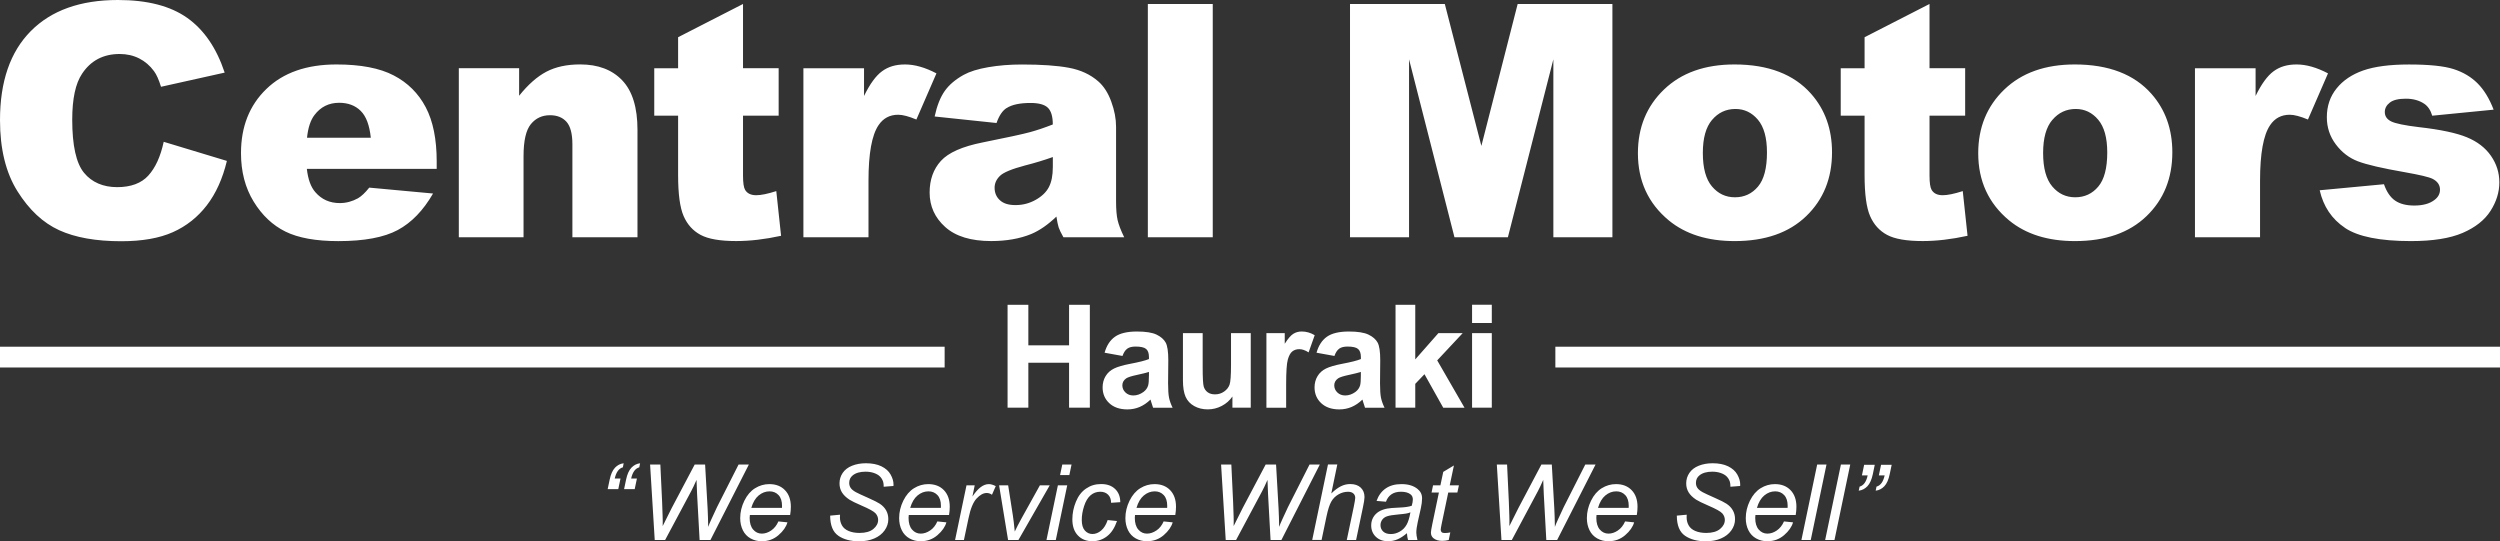
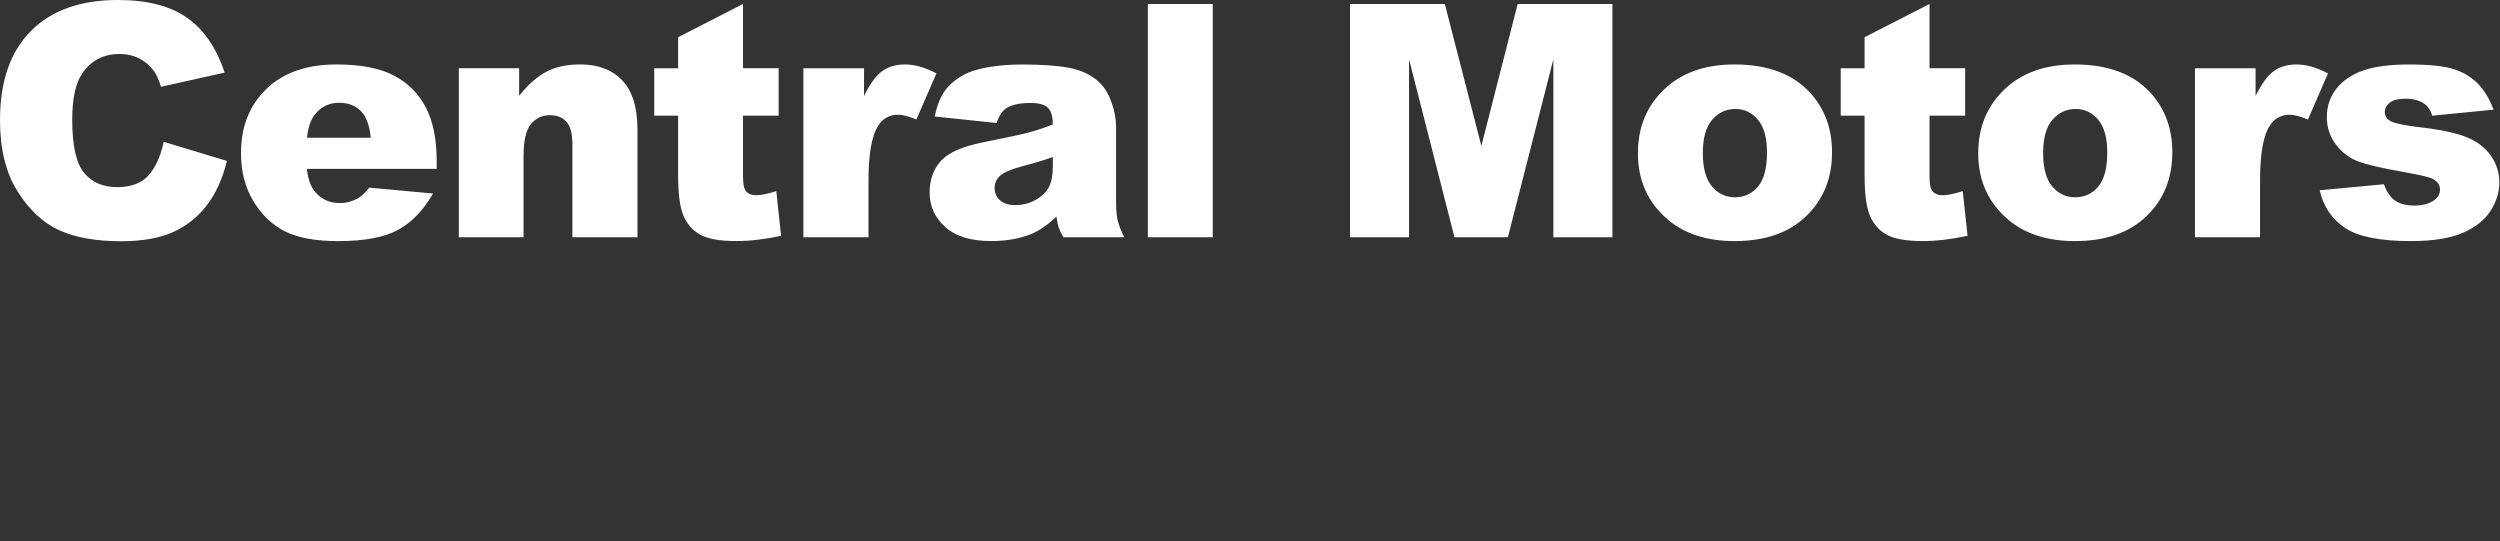
<svg xmlns="http://www.w3.org/2000/svg" id="Layer_1" viewBox="0 0 836.22 181.06">
  <rect x="0" y="0" width="836.22" height="181.06" fill="#333333" stroke="none" />
  <defs>
    <style>      .st0 {        fill: #fff;      }    </style>
  </defs>
  <path class="st0" d="M49.63,58.71c-2.36,2.59-5.85,3.89-10.46,3.89s-8.45-1.6-11.07-4.81c-2.63-3.21-3.94-9.13-3.94-17.78,0-6.98,1.1-12.1,3.3-15.36,2.91-4.39,7.1-6.59,12.56-6.59,2.41,0,4.59.5,6.55,1.49,1.95.99,3.6,2.41,4.95,4.26.82,1.1,1.6,2.84,2.34,5.22l21.29-4.74c-2.73-8.23-6.91-14.33-12.53-18.31C56.99,1.99,49.27,0,39.44,0c-12.56,0-22.27,3.47-29.14,10.4C3.43,17.33,0,27.25,0,40.16c0,9.68,1.95,17.62,5.85,23.83,3.9,6.21,8.54,10.54,13.92,13,5.38,2.46,12.3,3.7,20.78,3.7,6.99,0,12.75-1.01,17.27-3.03,4.52-2.02,8.31-5.02,11.36-8.99,3.05-3.97,5.29-8.92,6.71-14.85l-21.13-6.39c-1.06,4.93-2.78,8.69-5.14,11.28h0ZM146.07,54.02c0-7.45-1.22-13.5-3.67-18.15-2.45-4.65-6.01-8.2-10.7-10.64-4.68-2.45-11.07-3.67-19.16-3.67-9.97,0-17.79,2.73-23.44,8.2-5.66,5.46-8.49,12.61-8.49,21.45,0,6.21,1.41,11.61,4.23,16.21,2.82,4.6,6.38,7.95,10.67,10.06,4.29,2.11,10.18,3.17,17.67,3.17,8.62,0,15.24-1.23,19.85-3.7,4.61-2.47,8.55-6.54,11.82-12.22l-21.34-1.97c-1.35,1.7-2.61,2.89-3.78,3.57-1.92,1.06-3.94,1.6-6.07,1.6-3.37,0-6.1-1.22-8.2-3.67-1.49-1.7-2.43-4.29-2.82-7.77h43.43v-2.45h0ZM102.69,46.09c.35-3.37,1.19-5.91,2.5-7.61,2.06-2.73,4.81-4.1,8.25-4.1,2.98,0,5.38.9,7.21,2.71,1.83,1.81,2.95,4.81,3.38,8.99h-21.34ZM153.46,79.36h21.66v-27.14c0-5.14.82-8.71,2.45-10.7,1.63-1.99,3.76-2.98,6.39-2.98,2.38,0,4.22.74,5.53,2.21,1.31,1.47,1.97,3.98,1.97,7.53v31.08h21.77v-35.93c0-7.45-1.69-12.96-5.08-16.53-3.39-3.57-8.08-5.35-14.08-5.35-4.44,0-8.2.81-11.28,2.42-3.09,1.62-6.14,4.3-9.15,8.06v-9.21h-20.17v56.52h0ZM226.82,12.45v10.38h-7.98v15.86h7.98v19.88c0,6.31.61,10.87,1.84,13.69,1.22,2.82,3.11,4.92,5.67,6.3,2.55,1.38,6.53,2.07,11.92,2.07,4.65,0,9.65-.59,15.01-1.76l-1.6-14.95c-2.87.92-5.11,1.38-6.71,1.38-1.78,0-3.02-.6-3.73-1.81-.46-.78-.69-2.37-.69-4.78v-20.03h11.92v-15.86h-11.92V1.33l-21.72,11.12h0ZM268.73,79.36h21.77v-18.95c0-9.05,1.12-15.22,3.35-18.52,1.56-2.34,3.76-3.51,6.6-3.51,1.49,0,3.51.53,6.07,1.6l6.71-15.44c-3.8-1.99-7.29-2.98-10.49-2.98s-5.61.75-7.69,2.26c-2.08,1.51-4.09,4.27-6.04,8.28v-9.26h-20.28v56.52h0ZM336.72,36.14c1.77-1.14,4.43-1.7,7.98-1.7,2.77,0,4.7.53,5.8,1.6,1.1,1.06,1.65,2.93,1.65,5.59-2.7,1.06-5.25,1.93-7.66,2.58-2.41.66-7.68,1.8-15.81,3.43-6.78,1.35-11.43,3.41-13.95,6.17-2.52,2.77-3.78,6.3-3.78,10.59,0,4.58,1.75,8.43,5.24,11.55,3.49,3.12,8.61,4.68,15.35,4.68,5.07,0,9.53-.78,13.36-2.34,2.8-1.17,5.62-3.12,8.46-5.85.25,1.63.5,2.83.74,3.59.25.76.78,1.87,1.6,3.33h20.33c-1.14-2.34-1.87-4.27-2.21-5.77-.34-1.51-.51-3.59-.51-6.25v-24.96c0-2.66-.53-5.46-1.6-8.38-1.06-2.93-2.52-5.19-4.36-6.79-2.63-2.31-5.91-3.82-9.85-4.55-3.94-.73-9.15-1.09-15.65-1.09-4.05,0-7.81.3-11.28.9-3.48.6-6.21,1.46-8.2,2.55-2.77,1.53-4.89,3.33-6.36,5.4-1.47,2.08-2.6,4.92-3.38,8.54l20.7,2.18c.85-2.45,1.97-4.12,3.35-5h0ZM352.15,55.99c0,2.7-.43,4.89-1.3,6.57-.87,1.69-2.34,3.11-4.42,4.28-2.08,1.17-4.32,1.76-6.73,1.76s-4.05-.54-5.24-1.62c-1.19-1.08-1.78-2.48-1.78-4.18,0-1.49.6-2.82,1.81-3.99,1.17-1.14,3.96-2.29,8.36-3.46,3.23-.82,6.33-1.76,9.31-2.82v3.46h0ZM383.94,79.36h21.71V1.33h-21.71v78.03h0ZM451.56,79.36h19.75V19.85l15.19,59.51h17.87l15.21-59.51v59.51h19.75V1.33h-31.69l-12.14,47.48-12.23-47.48h-31.71v78.03h0ZM558.19,73.72c5.61,4.61,12.95,6.92,22.03,6.92,10.18,0,18.16-2.78,23.92-8.33,5.77-5.55,8.65-12.68,8.65-21.37,0-7.73-2.32-14.25-6.97-19.53-5.78-6.56-14.34-9.85-25.65-9.85-9.9,0-17.76,2.79-23.58,8.38-5.82,5.59-8.73,12.69-8.73,21.32,0,9.26,3.44,16.75,10.33,22.46h0ZM572.67,40.1c2.06-2.43,4.67-3.65,7.82-3.65,2.98,0,5.48,1.2,7.51,3.59,2.02,2.4,3.03,6.04,3.03,10.94,0,5.25-1,9.07-3.01,11.44-2.01,2.38-4.57,3.57-7.69,3.57s-5.65-1.21-7.69-3.62c-2.04-2.41-3.06-6.14-3.06-11.18s1.03-8.67,3.09-11.1h0ZM623.68,12.45v10.38h-7.98v15.86h7.98v19.88c0,6.31.61,10.87,1.84,13.69,1.22,2.82,3.11,4.92,5.67,6.3,2.55,1.38,6.53,2.07,11.92,2.07,4.65,0,9.65-.59,15.01-1.76l-1.6-14.95c-2.87.92-5.11,1.38-6.71,1.38-1.77,0-3.02-.6-3.72-1.81-.46-.78-.69-2.37-.69-4.78v-20.03h11.92v-15.86h-11.92V1.33l-21.72,11.12h0ZM672.02,73.72c5.61,4.61,12.95,6.92,22.03,6.92,10.18,0,18.16-2.78,23.92-8.33,5.77-5.55,8.65-12.68,8.65-21.37,0-7.73-2.32-14.25-6.97-19.53-5.78-6.56-14.34-9.85-25.65-9.85-9.9,0-17.76,2.79-23.58,8.38-5.82,5.59-8.73,12.69-8.73,21.32,0,9.26,3.44,16.75,10.33,22.46h0ZM686.5,40.1c2.06-2.43,4.67-3.65,7.82-3.65,2.98,0,5.48,1.2,7.5,3.59,2.02,2.4,3.03,6.04,3.03,10.94,0,5.25-1,9.07-3.01,11.44-2,2.38-4.57,3.57-7.69,3.57s-5.65-1.21-7.69-3.62c-2.04-2.41-3.06-6.14-3.06-11.18s1.03-8.67,3.09-11.1h0ZM734.19,79.36h21.77v-18.95c0-9.05,1.12-15.22,3.35-18.52,1.56-2.34,3.76-3.51,6.6-3.51,1.49,0,3.51.53,6.07,1.6l6.71-15.44c-3.8-1.99-7.29-2.98-10.49-2.98s-5.61.75-7.69,2.26c-2.08,1.51-4.09,4.27-6.04,8.28v-9.26h-20.28v56.52h0ZM784.35,76.22c4.38,2.95,11.74,4.42,22.06,4.42,7.31,0,13.08-.91,17.33-2.74,4.24-1.83,7.34-4.28,9.31-7.36,1.97-3.08,2.95-6.26,2.95-9.52s-.93-6.18-2.79-8.88c-1.86-2.69-4.55-4.77-8.06-6.22-3.51-1.45-8.87-2.59-16.07-3.4-4.76-.57-7.84-1.21-9.26-1.91-1.42-.71-2.13-1.75-2.13-3.14,0-1.24.56-2.29,1.68-3.16,1.12-.87,2.9-1.3,5.35-1.3s4.47.57,6.17,1.7c1.24.85,2.13,2.18,2.66,3.99l20.54-2.02c-1.42-3.69-3.2-6.62-5.35-8.78-2.15-2.16-4.83-3.76-8.04-4.79-3.21-1.03-8.19-1.54-14.93-1.54-6.39,0-11.48.67-15.28,1.99-3.8,1.33-6.78,3.34-8.94,6.03-2.17,2.69-3.25,5.9-3.25,9.62,0,3.4,1,6.43,3.01,9.09,2,2.66,4.47,4.55,7.4,5.66,2.93,1.12,8.15,2.33,15.67,3.64,5.04.89,8.14,1.63,9.32,2.23,1.63.85,2.45,2.06,2.45,3.61,0,1.38-.62,2.53-1.86,3.45-1.6,1.24-3.85,1.86-6.76,1.86-2.66,0-4.79-.55-6.39-1.65-1.6-1.1-2.84-2.93-3.73-5.48l-21.5,2.02c1.24,5.43,4.05,9.62,8.44,12.56h0Z" />
-   <path class="st0" d="M343.97,136.37v-15.05h13.62v15.05h6.95v-34.42h-6.95v13.55h-13.62v-13.55h-6.95v34.42h6.95ZM377.07,116.61c.66-.46,1.57-.69,2.75-.69,1.74,0,2.92.27,3.55.81.63.54.94,1.44.94,2.71v.66c-1.19.5-3.33,1.04-6.41,1.62-2.29.44-4.04.95-5.25,1.54-1.21.59-2.16,1.43-2.83,2.54-.67,1.1-1.01,2.36-1.01,3.77,0,2.13.74,3.89,2.22,5.28,1.48,1.39,3.5,2.09,6.07,2.09,1.46,0,2.83-.27,4.11-.82,1.28-.55,2.49-1.37,3.62-2.47.05.13.12.38.23.78.25.86.46,1.51.63,1.95h6.53c-.58-1.19-.98-2.31-1.19-3.35-.21-1.04-.32-2.66-.32-4.85l.07-7.7c0-2.86-.29-4.83-.88-5.9-.59-1.07-1.6-1.96-3.04-2.65-1.44-.7-3.63-1.04-6.58-1.04-3.24,0-5.68.58-7.33,1.74-1.64,1.16-2.8,2.94-3.48,5.35l5.99,1.08c.41-1.16.94-1.97,1.6-2.43h0ZM384.3,125.71c0,1.58-.09,2.65-.26,3.22-.25.86-.78,1.59-1.57,2.18-1.08.78-2.21,1.17-3.4,1.17-1.06,0-1.94-.34-2.63-1.01-.69-.67-1.03-1.47-1.03-2.39s.43-1.71,1.29-2.32c.56-.38,1.76-.76,3.59-1.15,1.83-.39,3.17-.73,4.02-1.01v1.32h0ZM418.36,136.37v-24.94h-6.6v10.52c0,3.57-.16,5.81-.49,6.73-.33.92-.94,1.68-1.83,2.3-.89.62-1.9.93-3.03.93-.99,0-1.8-.23-2.44-.69-.64-.46-1.08-1.09-1.33-1.88-.24-.79-.36-2.94-.36-6.45v-11.46h-6.6v15.78c0,2.35.3,4.19.89,5.52.6,1.33,1.56,2.36,2.89,3.1,1.33.74,2.83,1.1,4.51,1.1s3.21-.38,4.68-1.15c1.48-.77,2.67-1.82,3.58-3.15v3.73h6.13ZM430.2,128.67c0-4.24.18-7.03.55-8.36.37-1.33.87-2.25,1.51-2.76.64-.51,1.42-.76,2.35-.76s1.99.36,3.1,1.08l2.04-5.75c-1.39-.83-2.84-1.24-4.34-1.24-1.07,0-2.02.27-2.85.8-.84.53-1.78,1.64-2.83,3.31v-3.55h-6.13v24.94h6.6v-7.7h0ZM447.96,116.61c.66-.46,1.57-.69,2.75-.69,1.74,0,2.92.27,3.55.81s.94,1.44.94,2.71v.66c-1.19.5-3.33,1.04-6.41,1.62-2.29.44-4.04.95-5.25,1.54-1.21.59-2.16,1.43-2.83,2.54-.67,1.1-1.01,2.36-1.01,3.77,0,2.13.74,3.89,2.22,5.28,1.48,1.39,3.5,2.09,6.07,2.09,1.45,0,2.83-.27,4.11-.82,1.28-.55,2.49-1.37,3.62-2.47.05.13.12.38.23.78.25.86.46,1.51.63,1.95h6.53c-.58-1.19-.98-2.31-1.19-3.35-.21-1.04-.32-2.66-.32-4.85l.07-7.7c0-2.86-.29-4.83-.88-5.9-.59-1.07-1.6-1.96-3.04-2.65-1.44-.7-3.63-1.04-6.58-1.04-3.24,0-5.68.58-7.33,1.74-1.64,1.16-2.8,2.94-3.48,5.35l5.99,1.08c.41-1.16.94-1.97,1.6-2.43h0ZM455.19,125.71c0,1.58-.09,2.65-.26,3.22-.25.86-.78,1.59-1.57,2.18-1.08.78-2.22,1.17-3.41,1.17-1.06,0-1.94-.34-2.63-1.01-.69-.67-1.03-1.47-1.03-2.39s.43-1.71,1.29-2.32c.56-.38,1.76-.76,3.59-1.15,1.83-.39,3.17-.73,4.02-1.01v1.32h0ZM473.39,136.37v-7.98l3.08-3.22,6.27,11.2h7.12l-9.13-15.83,8.52-9.11h-8.13l-7.73,8.78v-18.27h-6.6v34.42h6.6ZM498.99,108.05v-6.11h-6.6v6.11h6.6ZM498.99,136.37v-24.94h-6.6v24.94h6.6Z" />
-   <path class="st0" d="M211.11,160.07c.47-2.13,1.38-3.39,2.72-3.75l.27-1.36c-1.11.13-2.08.62-2.9,1.48-.82.86-1.42,2.22-1.8,4.06l-.65,3.1h3.55l.74-3.53h-1.93ZM205.62,160.07c.47-2.13,1.38-3.39,2.72-3.75l.27-1.36c-1.11.13-2.08.62-2.9,1.48-.82.86-1.42,2.22-1.8,4.06l-.65,3.1h3.55l.74-3.53h-1.93ZM222.47,180.63l8.75-16.39c.47-.88,1.06-2.12,1.76-3.72.05,1.91.11,3.51.19,4.82l.84,15.29h3.62l12.85-25.24h-3.44l-7.2,14.22c-.4.8-1.02,2.14-1.86,4.01-.53,1.16-.9,2.03-1.1,2.62-.04-2.38-.1-4.41-.19-6.1l-.84-14.76h-3.48l-7.68,14.53c-.62,1.17-1.63,3.19-3.03,6.06.01-.94.02-1.51.02-1.7,0-.3-.01-.82-.04-1.55-.08-2.64-.14-4.26-.17-4.86l-.59-12.48h-3.43l1.55,25.24h3.48ZM257.96,177.44c-1.03.7-2.08,1.05-3.15,1.05-1.14,0-2.1-.45-2.88-1.35-.79-.9-1.18-2.21-1.18-3.92,0-.29.02-.61.07-.96h13.47c.16-.94.24-1.86.24-2.75,0-2.34-.65-4.19-1.96-5.55-1.3-1.35-3.04-2.03-5.23-2.03-1.71,0-3.3.46-4.77,1.37-1.47.91-2.67,2.31-3.59,4.18-.92,1.88-1.39,3.81-1.39,5.81,0,1.53.3,2.89.89,4.08.59,1.19,1.45,2.1,2.58,2.73,1.13.63,2.37.94,3.73.94,2.17,0,4.04-.68,5.6-2.03,1.57-1.35,2.57-2.78,3-4.29l-3.03-.31c-.57,1.32-1.38,2.33-2.41,3.03h0ZM253.76,165.73c1.1-.92,2.31-1.38,3.64-1.38,1.23,0,2.23.42,3.01,1.25.78.83,1.17,2.03,1.17,3.59,0,.14,0,.37-.02.69h-10.26c.54-1.85,1.36-3.23,2.45-4.15h0ZM280.38,179.19c1.81,1.24,4.14,1.87,7,1.87,1.89,0,3.58-.32,5.05-.95,1.47-.63,2.62-1.52,3.45-2.68.83-1.15,1.25-2.41,1.25-3.78,0-1.1-.25-2.09-.74-2.95-.49-.87-1.2-1.6-2.12-2.21-.69-.46-1.94-1.09-3.75-1.89-2.24-.99-3.66-1.65-4.25-1.98-.84-.47-1.42-.95-1.74-1.44-.32-.49-.48-1.04-.48-1.66,0-1.05.39-1.88,1.17-2.51,1.02-.83,2.45-1.24,4.29-1.24,1.05,0,1.99.15,2.83.44.84.29,1.51.68,1.99,1.16.48.48.84,1.07,1.07,1.77.13.4.19.96.19,1.67l3.26-.26c.01-.24.02-.41.02-.52,0-1.04-.32-2.14-.96-3.29-.64-1.15-1.66-2.07-3.07-2.76-1.41-.69-3.15-1.03-5.2-1.03-1.72,0-3.27.28-4.64.83-1.37.55-2.41,1.35-3.12,2.39-.71,1.05-1.07,2.22-1.07,3.51,0,1.12.27,2.13.81,3.01.54.88,1.38,1.69,2.51,2.44.72.46,2.08,1.12,4.06,1.98,2.56,1.1,4.13,1.97,4.7,2.62.56.65.84,1.38.84,2.17,0,1.14-.53,2.15-1.59,3.03-1.06.88-2.6,1.33-4.62,1.33-1.42,0-2.65-.22-3.68-.66-1.03-.44-1.77-1.07-2.22-1.88-.45-.81-.67-1.7-.67-2.68l.04-.88-3.31.31c.01,3.24.92,5.48,2.73,6.72h0ZM311.11,177.44c-1.03.7-2.08,1.05-3.15,1.05-1.14,0-2.1-.45-2.88-1.35-.79-.9-1.18-2.21-1.18-3.92,0-.29.02-.61.07-.96h13.47c.16-.94.24-1.86.24-2.75,0-2.34-.65-4.19-1.95-5.55-1.3-1.35-3.05-2.03-5.23-2.03-1.71,0-3.3.46-4.77,1.37-1.47.91-2.67,2.31-3.59,4.18-.92,1.88-1.39,3.81-1.39,5.81,0,1.53.3,2.89.89,4.08.59,1.19,1.45,2.1,2.58,2.73,1.13.63,2.37.94,3.73.94,2.17,0,4.04-.68,5.61-2.03,1.57-1.35,2.57-2.78,3-4.29l-3.03-.31c-.57,1.32-1.38,2.33-2.41,3.03h0ZM306.91,165.73c1.1-.92,2.31-1.38,3.64-1.38,1.23,0,2.23.42,3.01,1.25.78.83,1.17,2.03,1.17,3.59,0,.14,0,.37-.02.69h-10.26c.54-1.85,1.36-3.23,2.45-4.15h0ZM322.42,180.63l1.55-7.34c.65-3.16,1.56-5.34,2.7-6.56,1.15-1.22,2.27-1.83,3.36-1.83.64,0,1.23.2,1.77.59l1.27-2.89c-.91-.45-1.67-.67-2.29-.67-.94,0-1.86.34-2.76,1.02-.9.68-1.82,1.72-2.76,3.13l.77-3.74h-2.75l-3.82,18.29h2.96ZM340.65,180.63l10.47-18.29h-3.29l-6.11,11c-.93,1.68-1.69,3.16-2.29,4.46-.25-2.49-.46-4.29-.64-5.39l-1.57-10.07h-3.03l3,18.29h3.46ZM357.68,158.91l.74-3.53h-3.1l-.74,3.53h3.1ZM353.15,180.63l3.82-18.29h-3.12l-3.82,18.29h3.12ZM368.32,177.47c-.92.77-1.89,1.15-2.9,1.15s-1.86-.39-2.55-1.17c-.69-.78-1.03-1.95-1.03-3.51s.26-3.05.78-4.66c.52-1.61,1.24-2.82,2.16-3.61.92-.79,2-1.19,3.25-1.19,1.08,0,1.95.33,2.61.98.66.65,1,1.56,1.01,2.72l3.07-.21c0-1.82-.57-3.29-1.72-4.4-1.15-1.11-2.7-1.66-4.67-1.66s-3.58.5-5.05,1.51c-1.48,1-2.61,2.47-3.4,4.4-.79,1.93-1.19,3.89-1.19,5.89,0,2.31.62,4.11,1.85,5.39,1.23,1.29,2.84,1.93,4.83,1.93,1.84,0,3.48-.55,4.92-1.66,1.44-1.11,2.55-2.8,3.33-5.09l-3.12-.33c-.53,1.57-1.25,2.74-2.18,3.51h0ZM386.79,177.44c-1.03.7-2.08,1.05-3.15,1.05-1.14,0-2.1-.45-2.88-1.35-.79-.9-1.18-2.21-1.18-3.92,0-.29.02-.61.07-.96h13.47c.16-.94.24-1.86.24-2.75,0-2.34-.65-4.19-1.95-5.55-1.3-1.35-3.05-2.03-5.23-2.03-1.71,0-3.3.46-4.77,1.37-1.47.91-2.67,2.31-3.59,4.18-.92,1.88-1.39,3.81-1.39,5.81,0,1.53.3,2.89.89,4.08.59,1.19,1.45,2.1,2.58,2.73,1.13.63,2.37.94,3.73.94,2.17,0,4.04-.68,5.61-2.03,1.57-1.35,2.57-2.78,3.01-4.29l-3.03-.31c-.57,1.32-1.38,2.33-2.41,3.03h0ZM382.6,165.73c1.1-.92,2.31-1.38,3.64-1.38,1.23,0,2.23.42,3.01,1.25.78.83,1.17,2.03,1.17,3.59,0,.14,0,.37-.02.69h-10.26c.54-1.85,1.36-3.23,2.45-4.15h0ZM413.45,180.63l8.75-16.39c.47-.88,1.06-2.12,1.76-3.72.05,1.91.11,3.51.19,4.82l.84,15.29h3.62l12.85-25.24h-3.44l-7.2,14.22c-.4.8-1.02,2.14-1.86,4.01-.53,1.16-.9,2.03-1.1,2.62-.03-2.38-.1-4.41-.19-6.1l-.84-14.76h-3.48l-7.68,14.53c-.62,1.17-1.63,3.19-3.03,6.06.01-.94.02-1.51.02-1.7,0-.3-.01-.82-.03-1.55-.08-2.64-.14-4.26-.17-4.86l-.59-12.48h-3.43l1.55,25.24h3.48ZM442.05,180.63l1.64-7.85c.48-2.28,1.01-3.94,1.59-4.97.58-1.03,1.38-1.84,2.4-2.43,1.02-.59,2.09-.89,3.22-.89.78,0,1.38.19,1.79.57.41.38.62.87.62,1.46,0,.41-.17,1.42-.5,3.03l-2.33,11.07h3.12l2.26-10.8c.37-1.72.55-2.9.55-3.55,0-1.31-.42-2.36-1.26-3.16-.84-.8-2.01-1.2-3.53-1.2-1.06,0-2.08.24-3.08.73-1,.49-2.08,1.29-3.24,2.42l2.01-9.69h-3.12l-5.27,25.24h3.12ZM470.97,180.63h3.15c-.25-1.08-.38-1.91-.38-2.48,0-.91.16-2.08.48-3.53l1.02-4.55c.29-1.29.43-2.42.43-3.39,0-1.29-.51-2.33-1.52-3.13-1.32-1.08-3.11-1.62-5.37-1.62-2.12,0-3.88.48-5.28,1.45-1.39.96-2.41,2.35-3.06,4.17l3.15.27c.38-1.07.98-1.89,1.82-2.47.83-.58,1.9-.87,3.21-.87,1.39,0,2.44.29,3.17.86.53.41.79.98.79,1.7,0,.56-.12,1.27-.36,2.12-.85.33-2.25.54-4.21.62-1.96.08-3.29.19-3.99.33-1.11.21-2.05.55-2.82,1.02-.77.48-1.39,1.11-1.85,1.89-.46.79-.7,1.69-.7,2.71,0,1.55.52,2.82,1.55,3.81,1.03.99,2.39,1.49,4.08,1.49,1.14,0,2.2-.22,3.2-.65,1-.43,2.04-1.11,3.12-2.04.07.92.19,1.68.36,2.27h0ZM470.47,175.53c-.55.98-1.3,1.74-2.26,2.28-.95.55-1.95.82-2.98.82-1.11,0-1.97-.28-2.57-.84-.6-.56-.9-1.28-.9-2.15,0-.65.19-1.25.57-1.79.38-.54.94-.93,1.69-1.18.75-.25,2.03-.45,3.84-.61,1.17-.1,2.01-.2,2.51-.29.5-.09.97-.22,1.4-.4-.31,1.8-.74,3.19-1.29,4.17h0ZM483.26,178.3c-.48,0-.83-.1-1.04-.29-.21-.2-.32-.48-.32-.84,0-.25.13-1.02.4-2.31l2.12-10.11h3.05l.52-2.41h-3.07l1.4-6.65-3.57,2.15-.95,4.49h-2.46l-.5,2.41h2.46l-2.22,10.62c-.3,1.45-.45,2.37-.45,2.77,0,.79.27,1.42.83,1.88.73.61,1.72.91,2.96.91.7,0,1.42-.1,2.17-.29l.52-2.55c-.54.14-1.15.21-1.84.21h0ZM505.68,180.63l8.75-16.39c.47-.88,1.06-2.12,1.76-3.72.05,1.91.11,3.51.19,4.82l.84,15.29h3.62l12.85-25.24h-3.44l-7.2,14.22c-.4.8-1.02,2.14-1.86,4.01-.53,1.16-.9,2.03-1.1,2.62-.03-2.38-.1-4.41-.19-6.1l-.84-14.76h-3.48l-7.68,14.53c-.62,1.17-1.63,3.19-3.03,6.06.01-.94.02-1.51.02-1.7,0-.3-.01-.82-.03-1.55-.08-2.64-.14-4.26-.17-4.86l-.59-12.48h-3.43l1.55,25.24h3.48ZM541.17,177.44c-1.03.7-2.08,1.05-3.15,1.05-1.14,0-2.1-.45-2.89-1.35-.79-.9-1.18-2.21-1.18-3.92,0-.29.02-.61.07-.96h13.47c.16-.94.24-1.86.24-2.75,0-2.34-.65-4.19-1.96-5.55-1.3-1.35-3.04-2.03-5.23-2.03-1.71,0-3.3.46-4.77,1.37-1.47.91-2.67,2.31-3.59,4.18-.92,1.88-1.39,3.81-1.39,5.81,0,1.53.3,2.89.89,4.08.59,1.19,1.45,2.1,2.58,2.73,1.13.63,2.37.94,3.73.94,2.17,0,4.04-.68,5.61-2.03,1.57-1.35,2.57-2.78,3-4.29l-3.03-.31c-.57,1.32-1.38,2.33-2.41,3.03h0ZM536.97,165.73c1.1-.92,2.31-1.38,3.64-1.38,1.23,0,2.23.42,3.01,1.25.78.83,1.17,2.03,1.17,3.59,0,.14,0,.37-.02.69h-10.26c.54-1.85,1.36-3.23,2.45-4.15h0ZM563.6,179.19c1.81,1.24,4.14,1.87,7,1.87,1.9,0,3.58-.32,5.05-.95,1.47-.63,2.62-1.52,3.45-2.68.83-1.15,1.25-2.41,1.25-3.78,0-1.1-.25-2.09-.74-2.95-.49-.87-1.2-1.6-2.12-2.21-.69-.46-1.94-1.09-3.75-1.89-2.24-.99-3.66-1.65-4.25-1.98-.84-.47-1.42-.95-1.74-1.44-.32-.49-.48-1.04-.48-1.66,0-1.05.39-1.88,1.17-2.51,1.02-.83,2.45-1.24,4.29-1.24,1.05,0,1.99.15,2.83.44.84.29,1.51.68,1.99,1.16s.84,1.07,1.07,1.77c.13.4.19.96.19,1.67l3.25-.26c.01-.24.02-.41.02-.52,0-1.04-.32-2.14-.96-3.29-.64-1.15-1.66-2.07-3.07-2.76-1.41-.69-3.15-1.03-5.2-1.03-1.72,0-3.27.28-4.64.83-1.37.55-2.41,1.35-3.12,2.39-.71,1.05-1.07,2.22-1.07,3.51,0,1.12.27,2.13.81,3.01.54.88,1.38,1.69,2.51,2.44.72.46,2.08,1.12,4.06,1.98,2.56,1.1,4.13,1.97,4.7,2.62.56.65.84,1.38.84,2.17,0,1.14-.53,2.15-1.59,3.03-1.06.88-2.6,1.33-4.62,1.33-1.42,0-2.65-.22-3.68-.66-1.03-.44-1.77-1.07-2.22-1.88-.45-.81-.67-1.7-.67-2.68l.03-.88-3.31.31c.01,3.24.92,5.48,2.73,6.72h0ZM594.32,177.44c-1.03.7-2.08,1.05-3.15,1.05-1.14,0-2.1-.45-2.89-1.35-.79-.9-1.18-2.21-1.18-3.92,0-.29.02-.61.07-.96h13.47c.16-.94.24-1.86.24-2.75,0-2.34-.65-4.19-1.96-5.55-1.3-1.35-3.04-2.03-5.23-2.03-1.71,0-3.3.46-4.77,1.37-1.47.91-2.67,2.31-3.59,4.18-.92,1.88-1.39,3.81-1.39,5.81,0,1.53.29,2.89.89,4.08.59,1.19,1.45,2.1,2.58,2.73,1.13.63,2.37.94,3.73.94,2.17,0,4.04-.68,5.61-2.03,1.57-1.35,2.57-2.78,3-4.29l-3.03-.31c-.57,1.32-1.38,2.33-2.41,3.03h0ZM590.13,165.73c1.1-.92,2.31-1.38,3.64-1.38,1.23,0,2.23.42,3.01,1.25.78.83,1.17,2.03,1.17,3.59,0,.14,0,.37-.02.69h-10.26c.54-1.85,1.36-3.23,2.45-4.15h0ZM605.67,180.63l5.27-25.24h-3.12l-5.27,25.24h3.12ZM613.61,180.63l5.27-25.24h-3.12l-5.27,25.24h3.12ZM624.71,159.02c-.45,2.12-1.35,3.38-2.7,3.75l-.29,1.36c1.11-.14,2.08-.63,2.9-1.49.82-.86,1.43-2.21,1.82-4.06l.64-3.1h-3.55l-.74,3.53h1.93ZM630.39,159.02c-.46,2.12-1.37,3.38-2.72,3.75l-.28,1.36c1.11-.14,2.08-.63,2.9-1.49.82-.86,1.42-2.21,1.8-4.06l.65-3.1h-3.55l-.74,3.53h1.93Z" />
-   <polygon class="st0" points="315.97 115.97 0 115.97 0 122.92 315.97 122.92 315.97 115.97 315.97 115.97" />
-   <polygon class="st0" points="836.22 115.97 520.25 115.97 520.25 122.92 836.22 122.92 836.22 115.97 836.22 115.97" />
</svg>